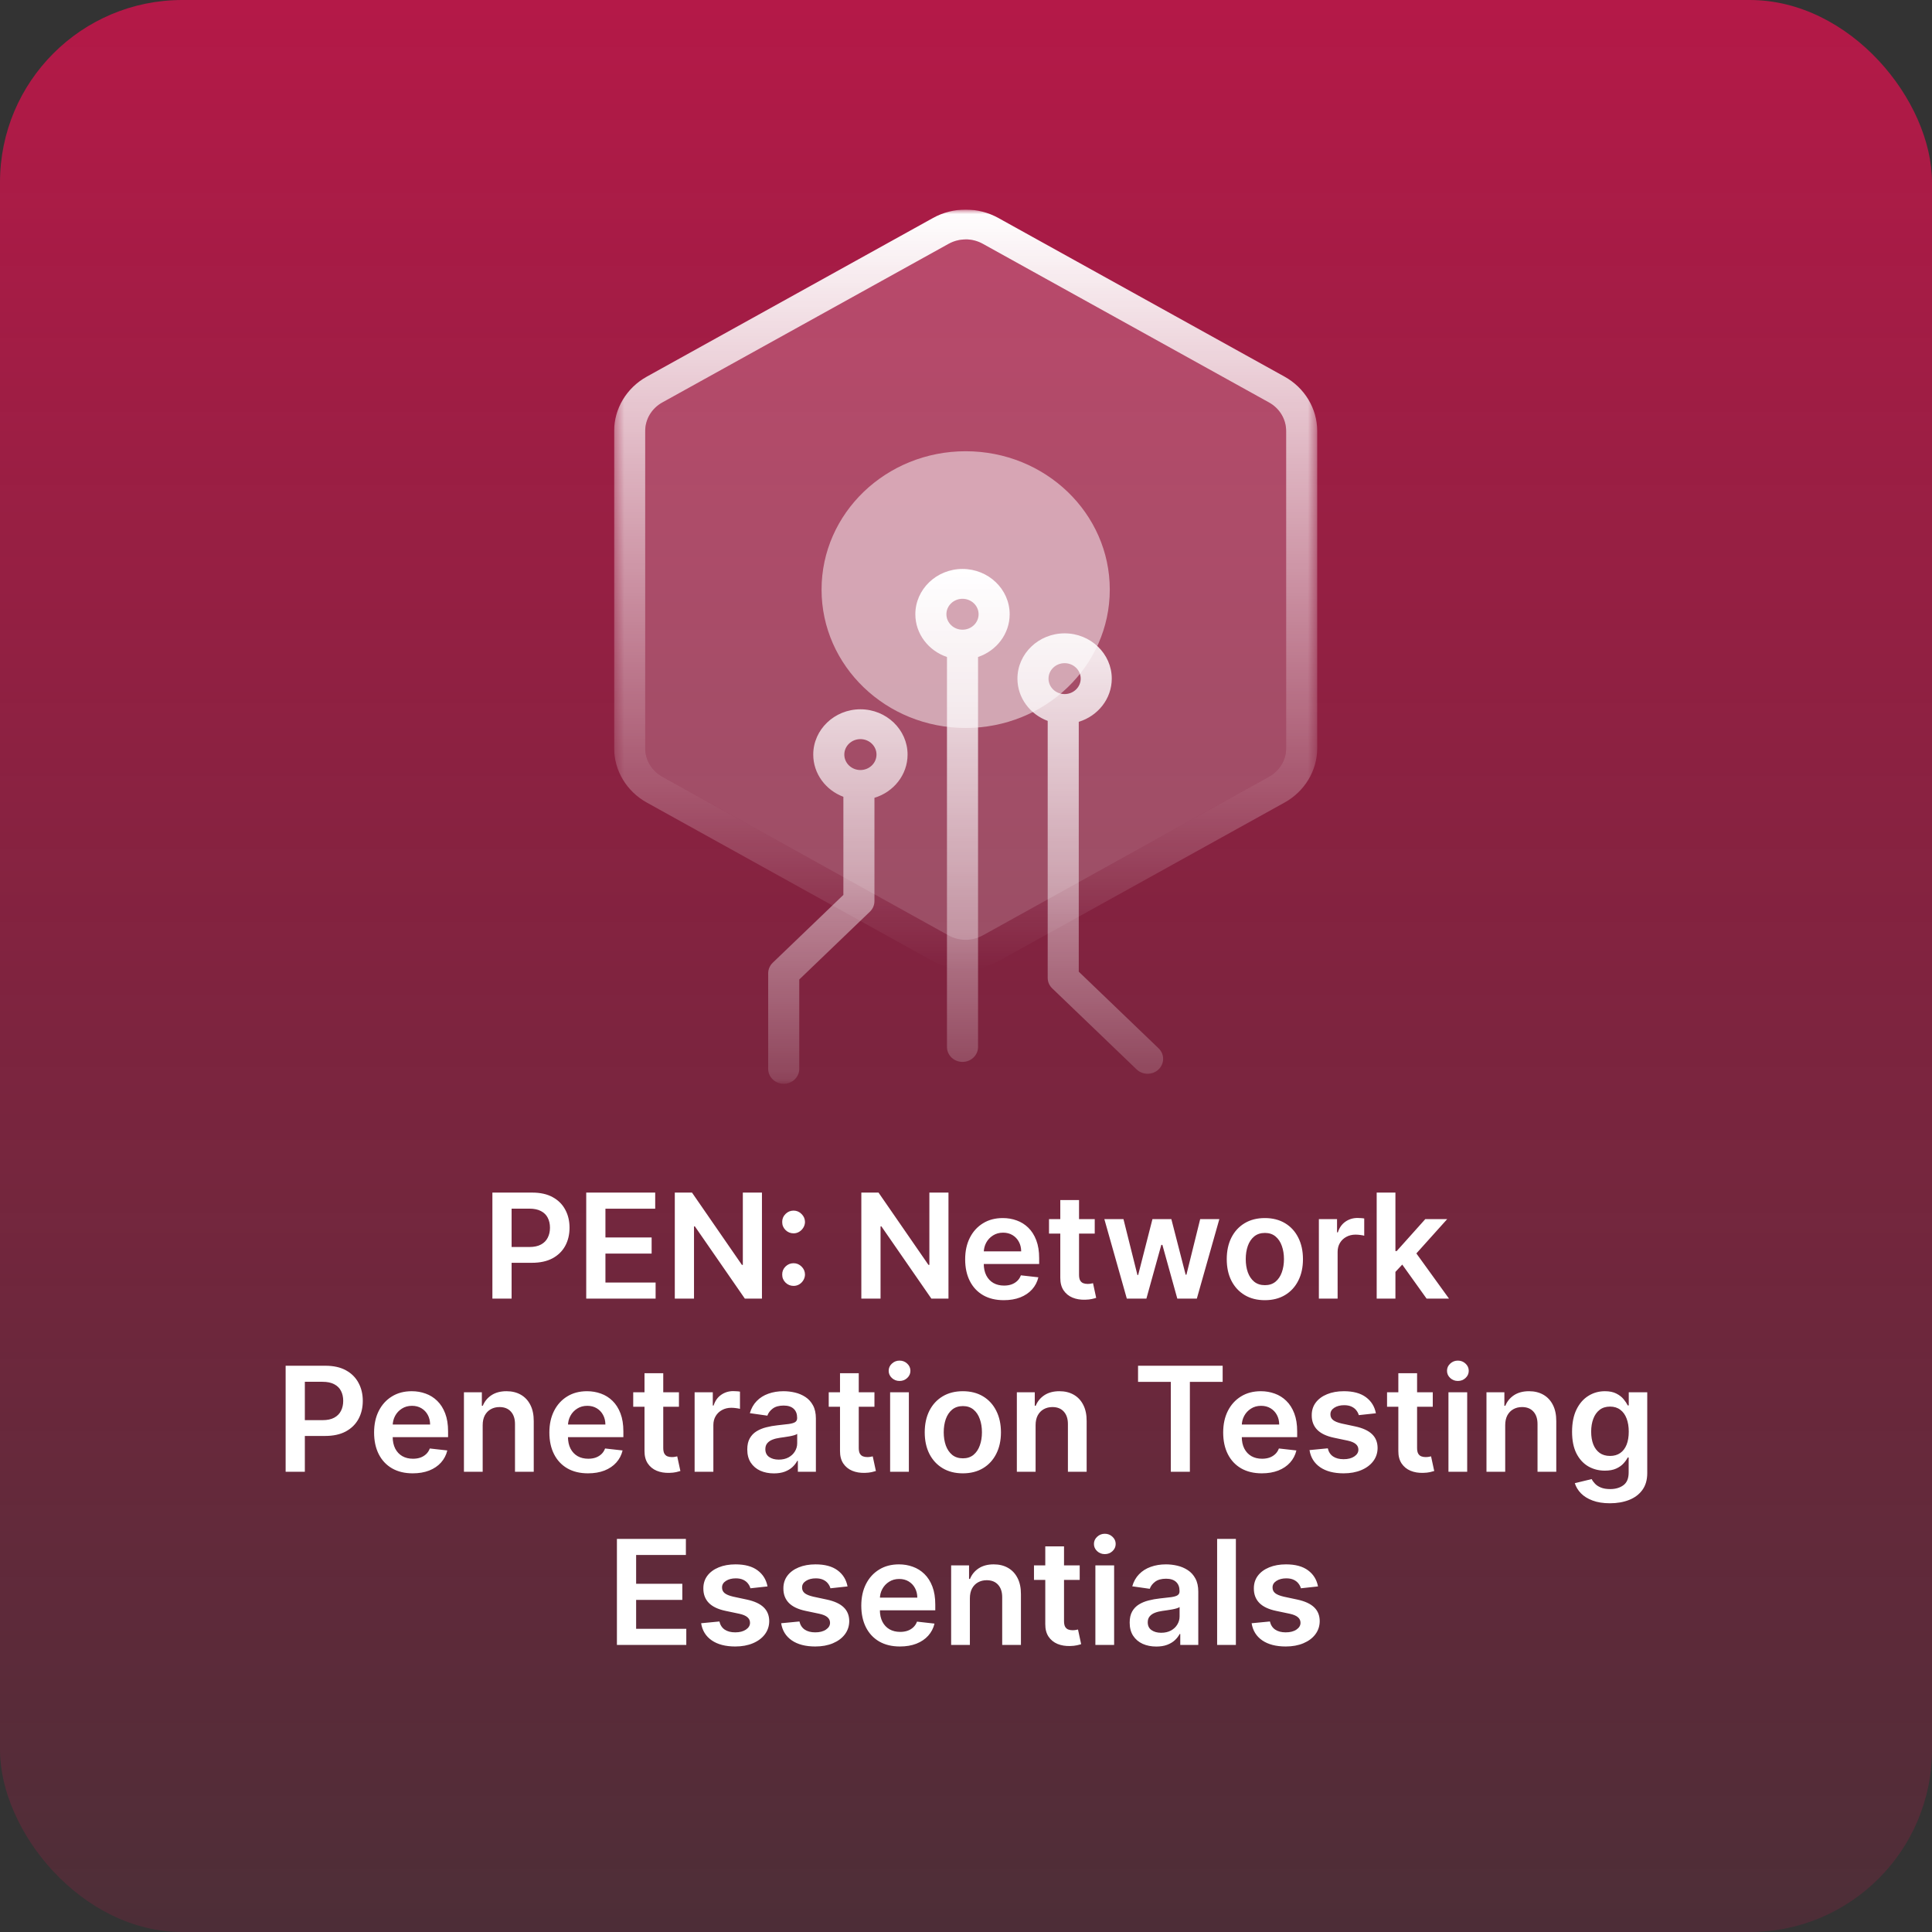
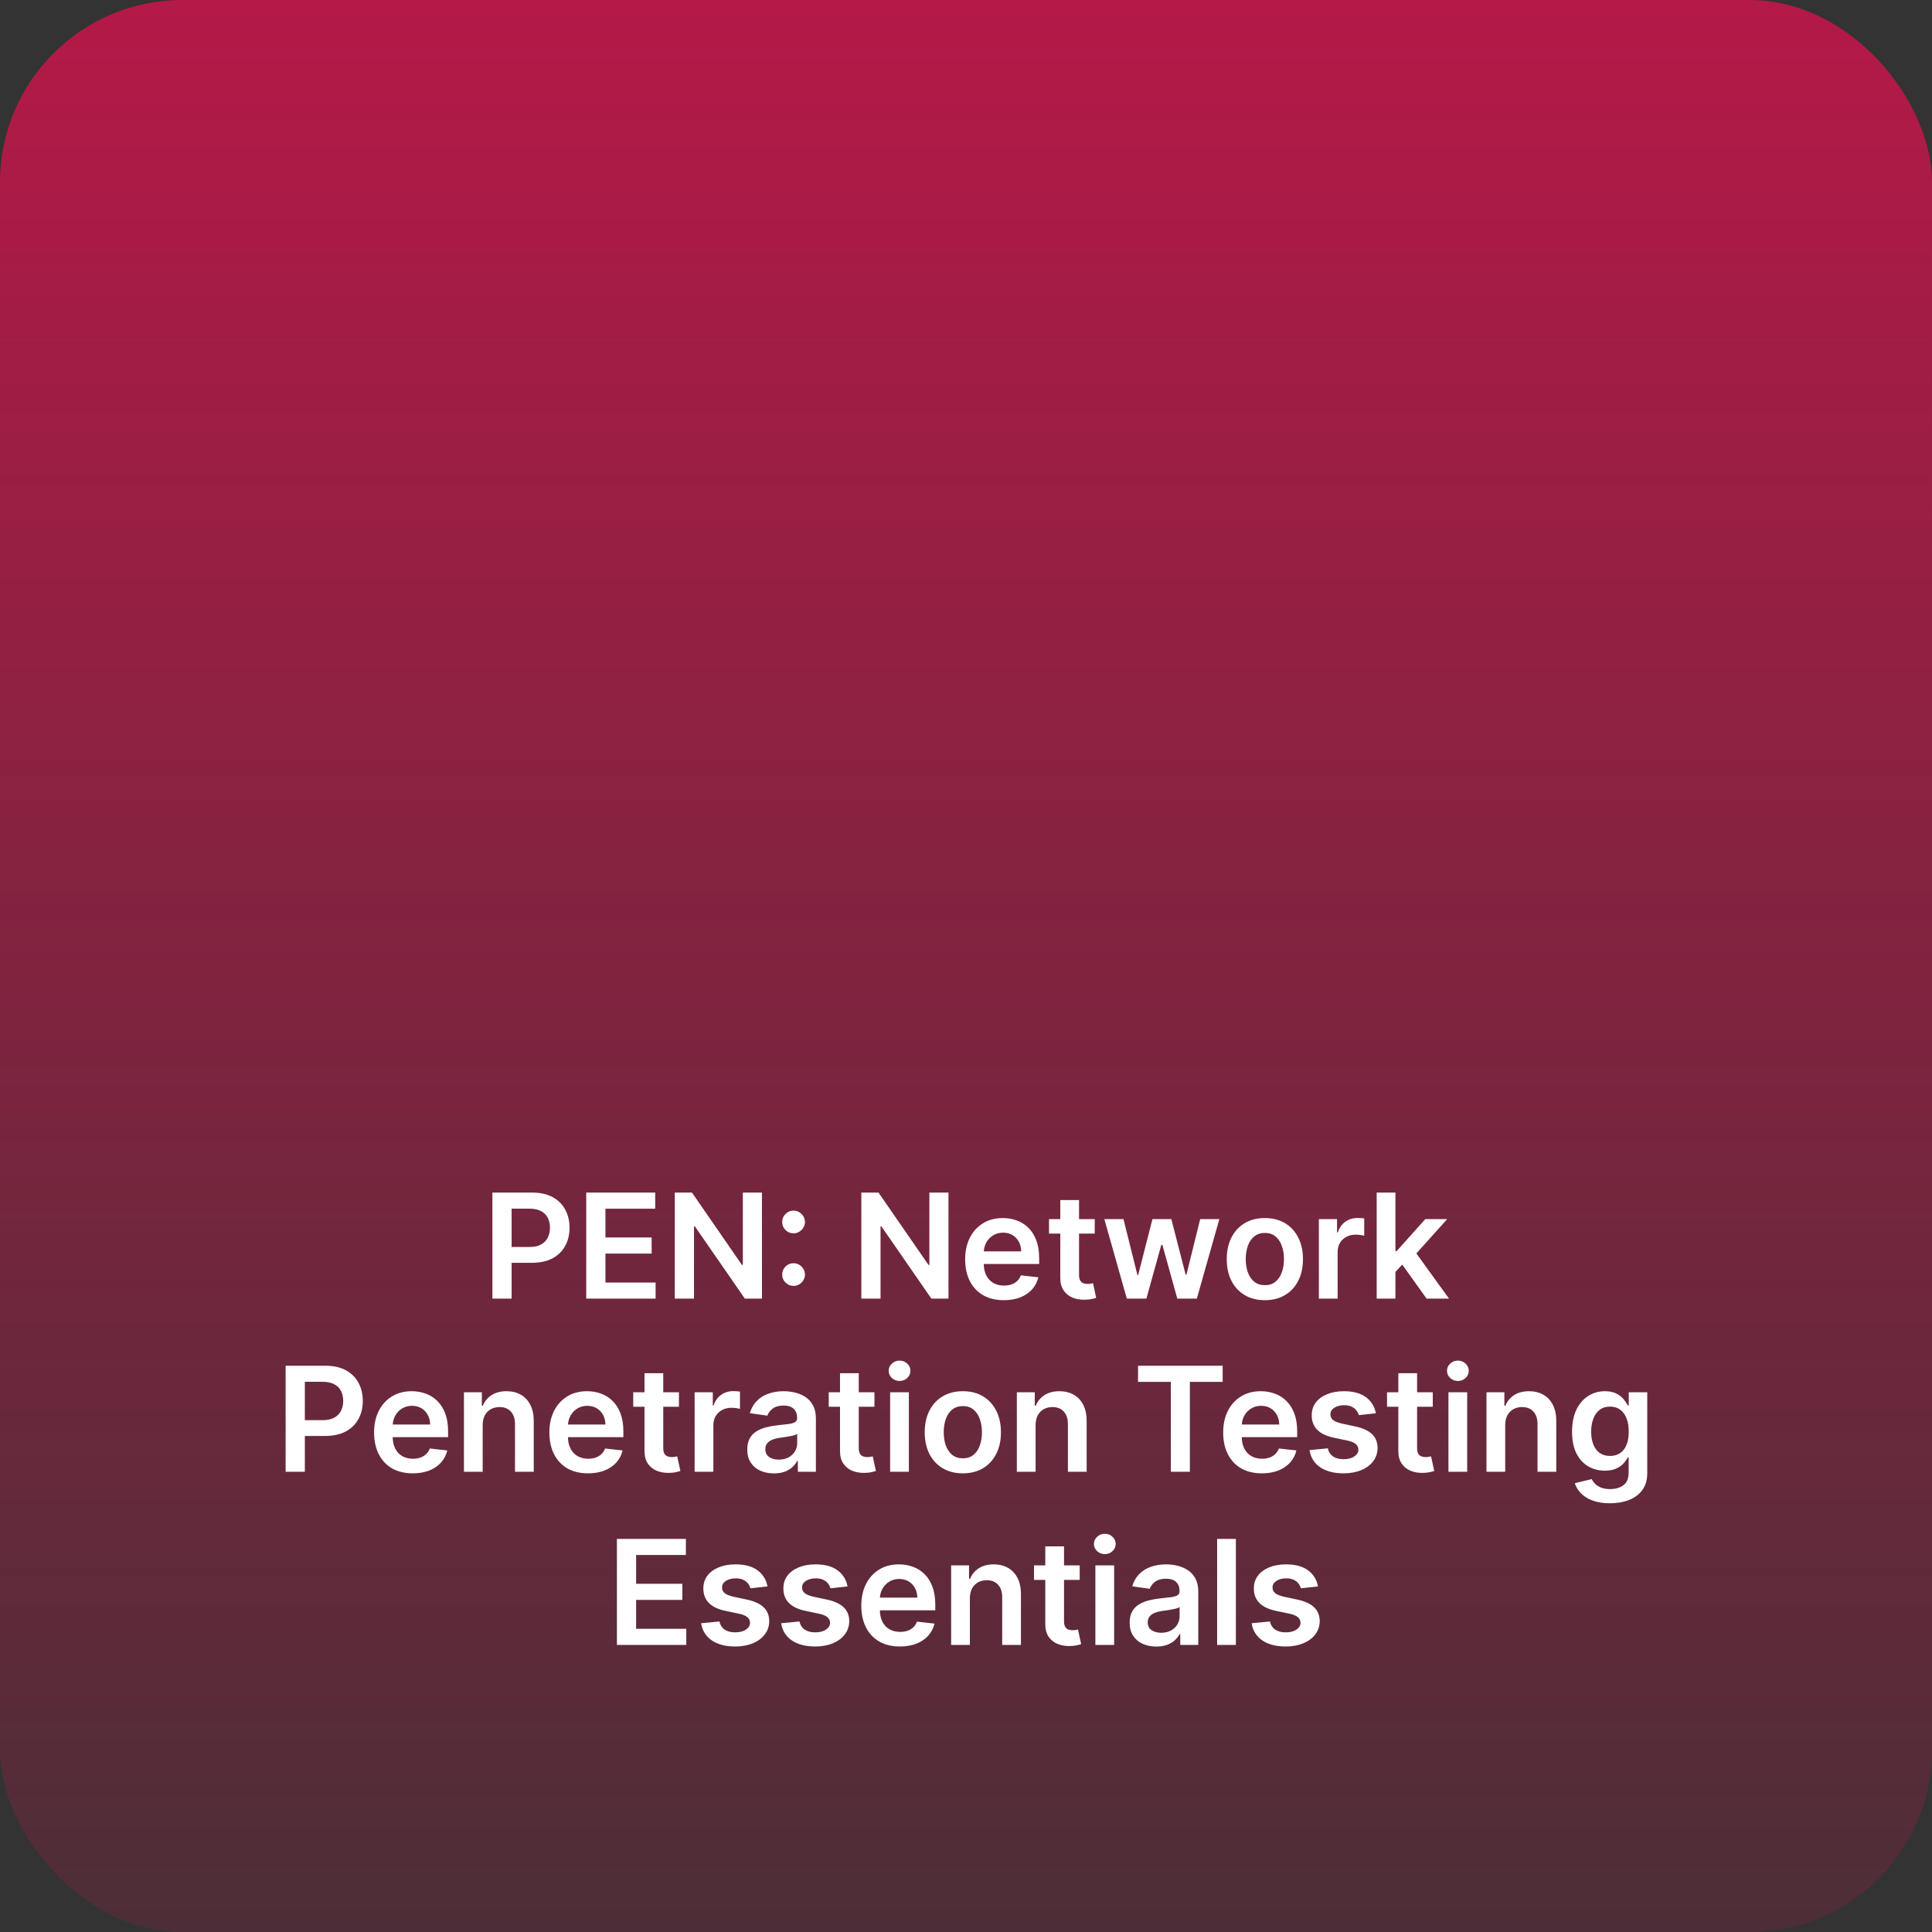
<svg xmlns="http://www.w3.org/2000/svg" width="212" height="212" viewBox="0 0 212 212" fill="none">
  <rect x="0" y="0" width="212" height="212" fill="#333333" stroke="none" />
  <rect width="212" height="212" rx="20" fill="url(#paint0_linear_1310_8539)" />
  <g clip-path="url(#clip0_1310_8539)">
    <g clip-path="url(#clip1_1310_8539)">
      <mask id="mask0_1310_8539" style="mask-type:luminance" maskUnits="userSpaceOnUse" x="67" y="23" width="78" height="96">
        <path d="M144.538 23H67.391V118.926H144.538V23Z" fill="white" />
      </mask>
      <g mask="url(#mask0_1310_8539)">
-         <path opacity="0.2" d="M139.253 85.229C140.412 84.587 141.128 83.396 141.128 82.112V47.283C141.128 45.999 140.412 44.808 139.253 44.166L107.839 26.751C107.26 26.43 106.612 26.267 105.964 26.267C105.316 26.267 104.668 26.43 104.089 26.751L72.675 44.166C71.516 44.808 70.8 45.999 70.8 47.283V82.112C70.8 83.396 71.516 84.587 72.675 85.229L104.089 102.644C105.248 103.285 106.68 103.285 107.839 102.644L139.253 85.229Z" fill="white" />
        <path opacity="0.5" d="M105.964 79.88C114.697 79.88 121.777 73.083 121.777 64.698C121.777 56.312 114.697 49.515 105.964 49.515C97.231 49.515 90.151 56.312 90.151 64.698C90.151 73.083 97.231 79.88 105.964 79.88Z" fill="white" />
        <path d="M105.964 106.395C104.723 106.395 103.489 106.087 102.384 105.479L70.971 88.064C68.761 86.839 67.391 84.561 67.391 82.112V47.283C67.391 44.834 68.761 42.556 70.971 41.331L102.384 23.916C104.594 22.692 107.335 22.692 109.544 23.916L140.958 41.331C143.167 42.556 144.538 44.841 144.538 47.283V82.112C144.538 84.561 143.167 86.839 140.958 88.064L109.544 105.479C108.439 106.087 107.198 106.395 105.964 106.395ZM105.964 26.273C105.316 26.273 104.669 26.437 104.089 26.758L72.675 44.166C71.516 44.808 70.8 45.999 70.8 47.283V82.112C70.8 83.396 71.516 84.587 72.675 85.229L104.089 102.644C105.248 103.285 106.68 103.285 107.839 102.644L139.253 85.229C140.412 84.587 141.128 83.396 141.128 82.112V47.283C141.128 45.999 140.412 44.808 139.253 44.166L107.839 26.751C107.26 26.43 106.612 26.267 105.964 26.267V26.273Z" fill="url(#paint1_linear_1310_8539)" />
-         <path fill-rule="evenodd" clip-rule="evenodd" d="M103.912 72.093C101.895 71.414 100.441 69.565 100.441 67.401C100.441 64.665 102.766 62.432 105.616 62.432C108.466 62.432 110.792 64.658 110.792 67.401C110.792 69.57 109.338 71.415 107.322 72.093V114.887C107.322 115.79 106.558 116.523 105.617 116.523C104.676 116.523 103.912 115.79 103.912 114.887V72.093ZM103.85 67.401C103.85 66.465 104.641 65.706 105.616 65.706C106.591 65.706 107.382 66.465 107.382 67.401C107.382 68.338 106.591 69.097 105.616 69.097C104.641 69.097 103.85 68.338 103.85 67.401ZM111.644 74.466C111.644 76.575 113.026 78.385 114.965 79.104V107.299C114.965 107.737 115.142 108.15 115.463 108.457L124.723 117.348C125.056 117.668 125.491 117.825 125.926 117.826C126.361 117.825 126.796 117.668 127.13 117.348C127.798 116.707 127.798 115.672 127.13 115.031L118.374 106.624V79.205C120.469 78.569 121.995 76.683 121.995 74.466C121.995 71.729 119.67 69.497 116.82 69.497C113.97 69.497 111.644 71.729 111.644 74.466ZM116.82 72.77C115.845 72.77 115.054 73.53 115.054 74.466C115.054 75.402 115.845 76.162 116.82 76.162C117.795 76.162 118.586 75.402 118.586 74.466C118.586 73.53 117.795 72.77 116.82 72.77ZM85.999 118.926C85.058 118.926 84.294 118.193 84.294 117.289V106.801C84.294 106.369 84.472 105.95 84.792 105.642L92.545 98.198V87.433C90.613 86.712 89.238 84.905 89.238 82.8C89.238 80.063 91.563 77.831 94.413 77.831C97.263 77.831 99.589 80.063 99.589 82.8C99.589 85.022 98.056 86.911 95.954 87.544V98.879C95.954 99.311 95.777 99.731 95.457 100.038L87.704 107.482V117.289C87.704 118.193 86.94 118.926 85.999 118.926ZM92.647 82.8C92.647 81.864 93.438 81.105 94.413 81.105C95.388 81.105 96.179 81.864 96.179 82.8C96.179 83.736 95.388 84.496 94.413 84.496C93.438 84.496 92.647 83.736 92.647 82.8Z" fill="url(#paint2_linear_1310_8539)" />
      </g>
    </g>
  </g>
  <path d="M54.031 142.5V130.864H58.394C59.288 130.864 60.038 131.03 60.644 131.364C61.254 131.697 61.714 132.155 62.025 132.739C62.339 133.318 62.496 133.977 62.496 134.716C62.496 135.462 62.339 136.125 62.025 136.705C61.711 137.284 61.246 137.741 60.633 138.074C60.019 138.403 59.264 138.568 58.366 138.568H55.474V136.835H58.082C58.604 136.835 59.032 136.744 59.366 136.562C59.699 136.381 59.945 136.131 60.104 135.812C60.267 135.494 60.349 135.129 60.349 134.716C60.349 134.303 60.267 133.939 60.104 133.625C59.945 133.311 59.697 133.066 59.36 132.892C59.027 132.714 58.597 132.625 58.07 132.625H56.139V142.5H54.031ZM64.327 142.5V130.864H71.896V132.631H66.435V135.79H71.504V137.557H66.435V140.733H71.941V142.5H64.327ZM83.609 130.864V142.5H81.734L76.251 134.574H76.154V142.5H74.046V130.864H75.933L81.41 138.795H81.512V130.864H83.609ZM87.082 141.102C86.737 141.102 86.442 140.981 86.195 140.739C85.949 140.492 85.828 140.197 85.832 139.852C85.828 139.511 85.949 139.22 86.195 138.977C86.442 138.735 86.737 138.614 87.082 138.614C87.415 138.614 87.705 138.735 87.951 138.977C88.201 139.22 88.328 139.511 88.332 139.852C88.328 140.083 88.267 140.294 88.15 140.483C88.036 140.672 87.885 140.824 87.695 140.938C87.51 141.047 87.305 141.102 87.082 141.102ZM87.082 135.335C86.737 135.335 86.442 135.214 86.195 134.972C85.949 134.725 85.828 134.43 85.832 134.085C85.828 133.744 85.949 133.453 86.195 133.21C86.442 132.964 86.737 132.841 87.082 132.841C87.415 132.841 87.705 132.964 87.951 133.21C88.201 133.453 88.328 133.744 88.332 134.085C88.328 134.312 88.267 134.521 88.15 134.71C88.036 134.9 87.885 135.051 87.695 135.165C87.51 135.278 87.305 135.335 87.082 135.335ZM104.077 130.864V142.5H102.202L96.719 134.574H96.623V142.5H94.515V130.864H96.401L101.879 138.795H101.981V130.864H104.077ZM110.147 142.67C109.272 142.67 108.516 142.489 107.88 142.125C107.247 141.758 106.761 141.239 106.42 140.568C106.079 139.894 105.908 139.1 105.908 138.188C105.908 137.29 106.079 136.502 106.42 135.824C106.764 135.142 107.246 134.612 107.863 134.233C108.48 133.85 109.206 133.659 110.039 133.659C110.577 133.659 111.085 133.746 111.562 133.92C112.043 134.091 112.467 134.356 112.835 134.716C113.206 135.076 113.497 135.534 113.71 136.091C113.922 136.644 114.028 137.303 114.028 138.068V138.699H106.874V137.312H112.056C112.052 136.919 111.967 136.568 111.8 136.261C111.634 135.951 111.401 135.706 111.102 135.528C110.806 135.35 110.461 135.261 110.067 135.261C109.647 135.261 109.278 135.364 108.96 135.568C108.641 135.769 108.393 136.034 108.215 136.364C108.041 136.689 107.952 137.047 107.948 137.438V138.648C107.948 139.155 108.041 139.591 108.227 139.955C108.412 140.314 108.672 140.591 109.005 140.784C109.338 140.973 109.728 141.068 110.175 141.068C110.475 141.068 110.746 141.027 110.988 140.943C111.23 140.856 111.441 140.729 111.619 140.562C111.797 140.396 111.931 140.189 112.022 139.943L113.942 140.159C113.821 140.667 113.59 141.11 113.249 141.489C112.912 141.864 112.48 142.155 111.954 142.364C111.427 142.568 110.825 142.67 110.147 142.67ZM120.126 133.773V135.364H115.109V133.773H120.126ZM116.347 131.682H118.404V139.875C118.404 140.152 118.446 140.364 118.529 140.511C118.616 140.655 118.73 140.754 118.87 140.807C119.01 140.86 119.165 140.886 119.336 140.886C119.465 140.886 119.582 140.877 119.688 140.858C119.798 140.839 119.881 140.822 119.938 140.807L120.285 142.415C120.175 142.453 120.018 142.494 119.813 142.54C119.612 142.585 119.366 142.612 119.075 142.619C118.559 142.634 118.095 142.557 117.683 142.386C117.27 142.212 116.942 141.943 116.7 141.58C116.461 141.216 116.344 140.761 116.347 140.216V131.682ZM123.647 142.5L121.181 133.773H123.278L124.812 139.909H124.891L126.46 133.773H128.533L130.102 139.875H130.187L131.698 133.773H133.8L131.329 142.5H129.187L127.55 136.602H127.431L125.795 142.5H123.647ZM138.793 142.67C137.941 142.67 137.202 142.483 136.577 142.108C135.952 141.733 135.468 141.208 135.123 140.534C134.782 139.86 134.612 139.072 134.612 138.17C134.612 137.269 134.782 136.479 135.123 135.801C135.468 135.123 135.952 134.597 136.577 134.222C137.202 133.847 137.941 133.659 138.793 133.659C139.646 133.659 140.384 133.847 141.009 134.222C141.634 134.597 142.117 135.123 142.458 135.801C142.803 136.479 142.975 137.269 142.975 138.17C142.975 139.072 142.803 139.86 142.458 140.534C142.117 141.208 141.634 141.733 141.009 142.108C140.384 142.483 139.646 142.67 138.793 142.67ZM138.805 141.023C139.267 141.023 139.653 140.896 139.964 140.642C140.274 140.384 140.505 140.04 140.657 139.608C140.812 139.176 140.89 138.695 140.89 138.165C140.89 137.631 140.812 137.148 140.657 136.716C140.505 136.28 140.274 135.934 139.964 135.676C139.653 135.419 139.267 135.29 138.805 135.29C138.331 135.29 137.937 135.419 137.623 135.676C137.312 135.934 137.079 136.28 136.924 136.716C136.772 137.148 136.697 137.631 136.697 138.165C136.697 138.695 136.772 139.176 136.924 139.608C137.079 140.04 137.312 140.384 137.623 140.642C137.937 140.896 138.331 141.023 138.805 141.023ZM144.721 142.5V133.773H146.715V135.227H146.806C146.965 134.723 147.238 134.335 147.624 134.062C148.014 133.786 148.46 133.648 148.96 133.648C149.073 133.648 149.2 133.653 149.34 133.665C149.484 133.672 149.603 133.686 149.698 133.705V135.597C149.611 135.566 149.473 135.54 149.283 135.517C149.098 135.491 148.918 135.477 148.744 135.477C148.369 135.477 148.031 135.559 147.732 135.722C147.437 135.881 147.204 136.102 147.033 136.386C146.863 136.67 146.778 136.998 146.778 137.369V142.5H144.721ZM152.94 139.761L152.934 137.278H153.263L156.4 133.773H158.803L154.945 138.068H154.519L152.94 139.761ZM151.065 142.5V130.864H153.121V142.5H151.065ZM156.542 142.5L153.701 138.528L155.087 137.08L159.002 142.5H156.542ZM31.343 161.5V149.864H35.707C36.601 149.864 37.351 150.03 37.957 150.364C38.566 150.697 39.027 151.155 39.337 151.739C39.652 152.318 39.809 152.977 39.809 153.716C39.809 154.462 39.652 155.125 39.337 155.705C39.023 156.284 38.559 156.741 37.945 157.074C37.332 157.403 36.576 157.568 35.678 157.568H32.786V155.835H35.394C35.917 155.835 36.345 155.744 36.678 155.562C37.012 155.381 37.258 155.131 37.417 154.812C37.58 154.494 37.661 154.129 37.661 153.716C37.661 153.303 37.58 152.939 37.417 152.625C37.258 152.311 37.01 152.066 36.673 151.892C36.339 151.714 35.909 151.625 35.383 151.625H33.451V161.5H31.343ZM45.288 161.67C44.413 161.67 43.657 161.489 43.021 161.125C42.388 160.758 41.901 160.239 41.56 159.568C41.219 158.894 41.049 158.1 41.049 157.188C41.049 156.29 41.219 155.502 41.56 154.824C41.905 154.142 42.386 153.612 43.004 153.233C43.621 152.85 44.346 152.659 45.18 152.659C45.718 152.659 46.225 152.746 46.702 152.92C47.184 153.091 47.608 153.356 47.975 153.716C48.346 154.076 48.638 154.534 48.85 155.091C49.062 155.644 49.168 156.303 49.168 157.068V157.699H42.015V156.312H47.197C47.193 155.919 47.108 155.568 46.941 155.261C46.774 154.951 46.541 154.706 46.242 154.528C45.947 154.35 45.602 154.261 45.208 154.261C44.788 154.261 44.418 154.364 44.1 154.568C43.782 154.769 43.534 155.034 43.356 155.364C43.182 155.689 43.093 156.047 43.089 156.438V157.648C43.089 158.155 43.182 158.591 43.367 158.955C43.553 159.314 43.812 159.591 44.146 159.784C44.479 159.973 44.869 160.068 45.316 160.068C45.615 160.068 45.886 160.027 46.129 159.943C46.371 159.856 46.581 159.729 46.759 159.562C46.937 159.396 47.072 159.189 47.163 158.943L49.083 159.159C48.962 159.667 48.731 160.11 48.39 160.489C48.053 160.864 47.621 161.155 47.094 161.364C46.568 161.568 45.966 161.67 45.288 161.67ZM52.965 156.386V161.5H50.908V152.773H52.874V154.256H52.977C53.177 153.767 53.497 153.379 53.937 153.091C54.38 152.803 54.927 152.659 55.579 152.659C56.181 152.659 56.706 152.788 57.153 153.045C57.603 153.303 57.952 153.676 58.198 154.165C58.448 154.653 58.571 155.246 58.568 155.943V161.5H56.511V156.261C56.511 155.678 56.359 155.222 56.056 154.892C55.757 154.562 55.342 154.398 54.812 154.398C54.452 154.398 54.132 154.477 53.852 154.636C53.575 154.792 53.357 155.017 53.198 155.312C53.043 155.608 52.965 155.966 52.965 156.386ZM64.522 161.67C63.647 161.67 62.891 161.489 62.255 161.125C61.622 160.758 61.136 160.239 60.795 159.568C60.454 158.894 60.283 158.1 60.283 157.188C60.283 156.29 60.454 155.502 60.795 154.824C61.139 154.142 61.62 153.612 62.238 153.233C62.855 152.85 63.581 152.659 64.414 152.659C64.952 152.659 65.46 152.746 65.937 152.92C66.418 153.091 66.842 153.356 67.21 153.716C67.581 154.076 67.872 154.534 68.085 155.091C68.297 155.644 68.403 156.303 68.403 157.068V157.699H61.249V156.312H66.431C66.427 155.919 66.342 155.568 66.175 155.261C66.009 154.951 65.776 154.706 65.477 154.528C65.181 154.35 64.836 154.261 64.442 154.261C64.022 154.261 63.653 154.364 63.334 154.568C63.016 154.769 62.768 155.034 62.59 155.364C62.416 155.689 62.327 156.047 62.323 156.438V157.648C62.323 158.155 62.416 158.591 62.602 158.955C62.787 159.314 63.047 159.591 63.38 159.784C63.713 159.973 64.103 160.068 64.55 160.068C64.85 160.068 65.121 160.027 65.363 159.943C65.605 159.856 65.816 159.729 65.994 159.562C66.172 159.396 66.306 159.189 66.397 158.943L68.317 159.159C68.196 159.667 67.965 160.11 67.624 160.489C67.287 160.864 66.855 161.155 66.329 161.364C65.802 161.568 65.2 161.67 64.522 161.67ZM74.501 152.773V154.364H69.484V152.773H74.501ZM70.722 150.682H72.779V158.875C72.779 159.152 72.821 159.364 72.904 159.511C72.991 159.655 73.105 159.754 73.245 159.807C73.385 159.86 73.54 159.886 73.711 159.886C73.84 159.886 73.957 159.877 74.063 159.858C74.173 159.839 74.256 159.822 74.313 159.807L74.66 161.415C74.55 161.453 74.393 161.494 74.188 161.54C73.987 161.585 73.741 161.612 73.45 161.619C72.934 161.634 72.47 161.557 72.058 161.386C71.645 161.212 71.317 160.943 71.075 160.58C70.836 160.216 70.719 159.761 70.722 159.216V150.682ZM76.221 161.5V152.773H78.215V154.227H78.306C78.465 153.723 78.738 153.335 79.124 153.062C79.514 152.786 79.96 152.648 80.46 152.648C80.573 152.648 80.7 152.653 80.84 152.665C80.984 152.672 81.103 152.686 81.198 152.705V154.597C81.111 154.566 80.973 154.54 80.783 154.517C80.598 154.491 80.418 154.477 80.244 154.477C79.869 154.477 79.531 154.559 79.232 154.722C78.937 154.881 78.704 155.102 78.533 155.386C78.363 155.67 78.278 155.998 78.278 156.369V161.5H76.221ZM84.92 161.676C84.367 161.676 83.869 161.578 83.425 161.381C82.986 161.18 82.638 160.884 82.38 160.494C82.126 160.104 81.999 159.623 81.999 159.051C81.999 158.559 82.09 158.152 82.272 157.83C82.454 157.508 82.702 157.25 83.016 157.057C83.331 156.864 83.685 156.718 84.079 156.619C84.477 156.517 84.888 156.443 85.312 156.398C85.823 156.345 86.238 156.297 86.556 156.256C86.874 156.21 87.105 156.142 87.249 156.051C87.397 155.956 87.471 155.811 87.471 155.614V155.58C87.471 155.152 87.344 154.82 87.09 154.585C86.836 154.35 86.471 154.233 85.994 154.233C85.49 154.233 85.09 154.343 84.795 154.562C84.503 154.782 84.306 155.042 84.204 155.341L82.283 155.068C82.435 154.538 82.685 154.095 83.033 153.739C83.382 153.379 83.808 153.11 84.312 152.932C84.816 152.75 85.372 152.659 85.982 152.659C86.403 152.659 86.821 152.708 87.238 152.807C87.655 152.905 88.035 153.068 88.38 153.295C88.725 153.519 89.001 153.824 89.21 154.21C89.422 154.597 89.528 155.08 89.528 155.659V161.5H87.55V160.301H87.482C87.357 160.544 87.181 160.771 86.954 160.983C86.73 161.191 86.448 161.36 86.107 161.489C85.77 161.614 85.374 161.676 84.92 161.676ZM85.454 160.165C85.867 160.165 86.225 160.083 86.528 159.92C86.831 159.754 87.064 159.534 87.227 159.261C87.393 158.989 87.477 158.691 87.477 158.369V157.341C87.412 157.394 87.302 157.443 87.147 157.489C86.996 157.534 86.825 157.574 86.636 157.608C86.446 157.642 86.259 157.672 86.073 157.699C85.888 157.725 85.727 157.748 85.59 157.767C85.283 157.809 85.009 157.877 84.766 157.972C84.524 158.066 84.333 158.199 84.192 158.369C84.052 158.536 83.982 158.752 83.982 159.017C83.982 159.396 84.121 159.682 84.397 159.875C84.674 160.068 85.026 160.165 85.454 160.165ZM95.954 152.773V154.364H90.937V152.773H95.954ZM92.175 150.682H94.232V158.875C94.232 159.152 94.274 159.364 94.357 159.511C94.444 159.655 94.558 159.754 94.698 159.807C94.838 159.86 94.994 159.886 95.164 159.886C95.293 159.886 95.41 159.877 95.516 159.858C95.626 159.839 95.71 159.822 95.766 159.807L96.113 161.415C96.003 161.453 95.846 161.494 95.641 161.54C95.441 161.585 95.194 161.612 94.903 161.619C94.388 161.634 93.924 161.557 93.511 161.386C93.098 161.212 92.77 160.943 92.528 160.58C92.289 160.216 92.172 159.761 92.175 159.216V150.682ZM97.674 161.5V152.773H99.731V161.5H97.674ZM98.708 151.534C98.382 151.534 98.102 151.426 97.867 151.21C97.632 150.991 97.515 150.727 97.515 150.42C97.515 150.11 97.632 149.847 97.867 149.631C98.102 149.411 98.382 149.301 98.708 149.301C99.038 149.301 99.318 149.411 99.549 149.631C99.784 149.847 99.901 150.11 99.901 150.42C99.901 150.727 99.784 150.991 99.549 151.21C99.318 151.426 99.038 151.534 98.708 151.534ZM105.653 161.67C104.8 161.67 104.062 161.483 103.437 161.108C102.812 160.733 102.327 160.208 101.982 159.534C101.641 158.86 101.471 158.072 101.471 157.17C101.471 156.269 101.641 155.479 101.982 154.801C102.327 154.123 102.812 153.597 103.437 153.222C104.062 152.847 104.8 152.659 105.653 152.659C106.505 152.659 107.244 152.847 107.869 153.222C108.494 153.597 108.977 154.123 109.317 154.801C109.662 155.479 109.835 156.269 109.835 157.17C109.835 158.072 109.662 158.86 109.317 159.534C108.977 160.208 108.494 160.733 107.869 161.108C107.244 161.483 106.505 161.67 105.653 161.67ZM105.664 160.023C106.126 160.023 106.513 159.896 106.823 159.642C107.134 159.384 107.365 159.04 107.516 158.608C107.672 158.176 107.749 157.695 107.749 157.165C107.749 156.631 107.672 156.148 107.516 155.716C107.365 155.28 107.134 154.934 106.823 154.676C106.513 154.419 106.126 154.29 105.664 154.29C105.191 154.29 104.797 154.419 104.482 154.676C104.172 154.934 103.939 155.28 103.783 155.716C103.632 156.148 103.556 156.631 103.556 157.165C103.556 157.695 103.632 158.176 103.783 158.608C103.939 159.04 104.172 159.384 104.482 159.642C104.797 159.896 105.191 160.023 105.664 160.023ZM113.637 156.386V161.5H111.58V152.773H113.546V154.256H113.648C113.849 153.767 114.169 153.379 114.609 153.091C115.052 152.803 115.599 152.659 116.251 152.659C116.853 152.659 117.378 152.788 117.825 153.045C118.275 153.303 118.624 153.676 118.87 154.165C119.12 154.653 119.243 155.246 119.239 155.943V161.5H117.183V156.261C117.183 155.678 117.031 155.222 116.728 154.892C116.429 154.562 116.014 154.398 115.484 154.398C115.124 154.398 114.804 154.477 114.523 154.636C114.247 154.792 114.029 155.017 113.87 155.312C113.715 155.608 113.637 155.966 113.637 156.386ZM124.879 151.631V149.864H134.163V151.631H130.566V161.5H128.475V151.631H124.879ZM138.46 161.67C137.585 161.67 136.829 161.489 136.192 161.125C135.56 160.758 135.073 160.239 134.732 159.568C134.391 158.894 134.221 158.1 134.221 157.188C134.221 156.29 134.391 155.502 134.732 154.824C135.077 154.142 135.558 153.612 136.175 153.233C136.793 152.85 137.518 152.659 138.352 152.659C138.889 152.659 139.397 152.746 139.874 152.92C140.355 153.091 140.78 153.356 141.147 153.716C141.518 154.076 141.81 154.534 142.022 155.091C142.234 155.644 142.34 156.303 142.34 157.068V157.699H135.187V156.312H140.369C140.365 155.919 140.28 155.568 140.113 155.261C139.946 154.951 139.713 154.706 139.414 154.528C139.119 154.35 138.774 154.261 138.38 154.261C137.96 154.261 137.59 154.364 137.272 154.568C136.954 154.769 136.706 155.034 136.528 155.364C136.353 155.689 136.264 156.047 136.261 156.438V157.648C136.261 158.155 136.353 158.591 136.539 158.955C136.725 159.314 136.984 159.591 137.317 159.784C137.651 159.973 138.041 160.068 138.488 160.068C138.787 160.068 139.058 160.027 139.3 159.943C139.543 159.856 139.753 159.729 139.931 159.562C140.109 159.396 140.244 159.189 140.335 158.943L142.255 159.159C142.134 159.667 141.903 160.11 141.562 160.489C141.225 160.864 140.793 161.155 140.266 161.364C139.74 161.568 139.138 161.67 138.46 161.67ZM150.978 155.08L149.103 155.284C149.05 155.095 148.957 154.917 148.825 154.75C148.696 154.583 148.522 154.449 148.302 154.347C148.082 154.244 147.813 154.193 147.495 154.193C147.067 154.193 146.707 154.286 146.415 154.472C146.128 154.657 145.986 154.898 145.989 155.193C145.986 155.447 146.078 155.653 146.268 155.812C146.461 155.972 146.779 156.102 147.222 156.205L148.711 156.523C149.537 156.701 150.15 156.983 150.552 157.369C150.957 157.756 151.162 158.261 151.165 158.886C151.162 159.436 151.001 159.92 150.683 160.341C150.368 160.758 149.931 161.083 149.37 161.318C148.809 161.553 148.165 161.67 147.438 161.67C146.37 161.67 145.51 161.447 144.859 161C144.207 160.549 143.819 159.922 143.694 159.119L145.7 158.926C145.79 159.32 145.984 159.617 146.279 159.818C146.575 160.019 146.959 160.119 147.433 160.119C147.921 160.119 148.313 160.019 148.609 159.818C148.908 159.617 149.058 159.369 149.058 159.074C149.058 158.824 148.961 158.617 148.768 158.455C148.578 158.292 148.283 158.167 147.881 158.08L146.393 157.767C145.556 157.593 144.936 157.299 144.535 156.886C144.133 156.47 143.934 155.943 143.938 155.307C143.934 154.769 144.08 154.303 144.376 153.909C144.675 153.511 145.09 153.205 145.62 152.989C146.154 152.769 146.77 152.659 147.467 152.659C148.489 152.659 149.294 152.877 149.881 153.312C150.472 153.748 150.838 154.337 150.978 155.08ZM157.219 152.773V154.364H152.202V152.773H157.219ZM153.441 150.682H155.498V158.875C155.498 159.152 155.54 159.364 155.623 159.511C155.71 159.655 155.824 159.754 155.964 159.807C156.104 159.86 156.259 159.886 156.43 159.886C156.558 159.886 156.676 159.877 156.782 159.858C156.892 159.839 156.975 159.822 157.032 159.807L157.379 161.415C157.269 161.453 157.112 161.494 156.907 161.54C156.706 161.585 156.46 161.612 156.168 161.619C155.653 161.634 155.189 161.557 154.776 161.386C154.363 161.212 154.036 160.943 153.793 160.58C153.555 160.216 153.437 159.761 153.441 159.216V150.682ZM158.94 161.5V152.773H160.996V161.5H158.94ZM159.974 151.534C159.648 151.534 159.368 151.426 159.133 151.21C158.898 150.991 158.781 150.727 158.781 150.42C158.781 150.11 158.898 149.847 159.133 149.631C159.368 149.411 159.648 149.301 159.974 149.301C160.303 149.301 160.584 149.411 160.815 149.631C161.049 149.847 161.167 150.11 161.167 150.42C161.167 150.727 161.049 150.991 160.815 151.21C160.584 151.426 160.303 151.534 159.974 151.534ZM165.168 156.386V161.5H163.112V152.773H165.077V154.256H165.18C165.38 153.767 165.701 153.379 166.14 153.091C166.583 152.803 167.13 152.659 167.782 152.659C168.384 152.659 168.909 152.788 169.356 153.045C169.807 153.303 170.155 153.676 170.401 154.165C170.651 154.653 170.774 155.246 170.771 155.943V161.5H168.714V156.261C168.714 155.678 168.562 155.222 168.259 154.892C167.96 154.562 167.545 154.398 167.015 154.398C166.655 154.398 166.335 154.477 166.055 154.636C165.778 154.792 165.56 155.017 165.401 155.312C165.246 155.608 165.168 155.966 165.168 156.386ZM176.657 164.955C175.918 164.955 175.284 164.854 174.754 164.653C174.223 164.456 173.797 164.191 173.475 163.858C173.153 163.525 172.93 163.155 172.805 162.75L174.657 162.301C174.74 162.472 174.862 162.64 175.021 162.807C175.18 162.977 175.394 163.117 175.663 163.227C175.935 163.341 176.278 163.398 176.691 163.398C177.274 163.398 177.757 163.256 178.14 162.972C178.522 162.691 178.714 162.229 178.714 161.585V159.932H178.612C178.505 160.144 178.35 160.362 178.146 160.585C177.945 160.809 177.678 160.996 177.344 161.148C177.015 161.299 176.6 161.375 176.1 161.375C175.43 161.375 174.822 161.218 174.276 160.903C173.735 160.585 173.303 160.112 172.981 159.483C172.663 158.85 172.504 158.059 172.504 157.108C172.504 156.15 172.663 155.341 172.981 154.682C173.303 154.019 173.737 153.517 174.282 153.176C174.827 152.831 175.435 152.659 176.106 152.659C176.617 152.659 177.038 152.746 177.367 152.92C177.701 153.091 177.966 153.297 178.163 153.54C178.36 153.778 178.509 154.004 178.612 154.216H178.725V152.773H180.754V161.642C180.754 162.388 180.576 163.006 180.219 163.494C179.863 163.983 179.377 164.348 178.759 164.591C178.142 164.833 177.441 164.955 176.657 164.955ZM176.674 159.761C177.11 159.761 177.481 159.655 177.788 159.443C178.094 159.231 178.327 158.926 178.487 158.528C178.646 158.131 178.725 157.653 178.725 157.097C178.725 156.547 178.646 156.066 178.487 155.653C178.331 155.241 178.1 154.92 177.793 154.693C177.49 154.462 177.117 154.347 176.674 154.347C176.216 154.347 175.833 154.466 175.526 154.705C175.219 154.943 174.988 155.271 174.833 155.688C174.678 156.1 174.6 156.57 174.6 157.097C174.6 157.631 174.678 158.098 174.833 158.5C174.992 158.898 175.225 159.208 175.532 159.432C175.843 159.652 176.223 159.761 176.674 159.761ZM67.695 180.5V168.864H75.263V170.631H69.803V173.79H74.871V175.557H69.803V178.733H75.308V180.5H67.695ZM84.22 174.08L82.345 174.284C82.292 174.095 82.199 173.917 82.067 173.75C81.938 173.583 81.764 173.449 81.544 173.347C81.324 173.244 81.055 173.193 80.737 173.193C80.309 173.193 79.949 173.286 79.658 173.472C79.37 173.657 79.228 173.898 79.231 174.193C79.228 174.447 79.32 174.653 79.51 174.812C79.703 174.972 80.021 175.102 80.465 175.205L81.953 175.523C82.779 175.701 83.392 175.983 83.794 176.369C84.199 176.756 84.404 177.261 84.408 177.886C84.404 178.436 84.243 178.92 83.925 179.341C83.61 179.758 83.173 180.083 82.612 180.318C82.052 180.553 81.408 180.67 80.68 180.67C79.612 180.67 78.752 180.447 78.101 180C77.449 179.549 77.061 178.922 76.936 178.119L78.942 177.926C79.033 178.32 79.226 178.617 79.521 178.818C79.817 179.019 80.201 179.119 80.675 179.119C81.163 179.119 81.555 179.019 81.851 178.818C82.15 178.617 82.3 178.369 82.3 178.074C82.3 177.824 82.203 177.617 82.01 177.455C81.82 177.292 81.525 177.167 81.124 177.08L79.635 176.767C78.798 176.593 78.178 176.299 77.777 175.886C77.376 175.47 77.177 174.943 77.18 174.307C77.177 173.769 77.322 173.303 77.618 172.909C77.917 172.511 78.332 172.205 78.862 171.989C79.396 171.769 80.012 171.659 80.709 171.659C81.731 171.659 82.537 171.877 83.124 172.312C83.715 172.748 84.08 173.337 84.22 174.08ZM93.001 174.08L91.126 174.284C91.073 174.095 90.981 173.917 90.848 173.75C90.719 173.583 90.545 173.449 90.325 173.347C90.106 173.244 89.837 173.193 89.519 173.193C89.09 173.193 88.731 173.286 88.439 173.472C88.151 173.657 88.009 173.898 88.013 174.193C88.009 174.447 88.102 174.653 88.291 174.812C88.484 174.972 88.803 175.102 89.246 175.205L90.734 175.523C91.56 175.701 92.174 175.983 92.575 176.369C92.981 176.756 93.185 177.261 93.189 177.886C93.185 178.436 93.024 178.92 92.706 179.341C92.392 179.758 91.954 180.083 91.394 180.318C90.833 180.553 90.189 180.67 89.462 180.67C88.394 180.67 87.534 180.447 86.882 180C86.231 179.549 85.842 178.922 85.717 178.119L87.723 177.926C87.814 178.32 88.007 178.617 88.303 178.818C88.598 179.019 88.983 179.119 89.456 179.119C89.945 179.119 90.337 179.019 90.632 178.818C90.931 178.617 91.081 178.369 91.081 178.074C91.081 177.824 90.984 177.617 90.791 177.455C90.602 177.292 90.306 177.167 89.905 177.08L88.416 176.767C87.579 176.593 86.96 176.299 86.558 175.886C86.157 175.47 85.958 174.943 85.962 174.307C85.958 173.769 86.104 173.303 86.399 172.909C86.698 172.511 87.113 172.205 87.644 171.989C88.178 171.769 88.793 171.659 89.49 171.659C90.513 171.659 91.318 171.877 91.905 172.312C92.496 172.748 92.861 173.337 93.001 174.08ZM98.749 180.67C97.874 180.67 97.118 180.489 96.481 180.125C95.849 179.758 95.362 179.239 95.021 178.568C94.68 177.894 94.51 177.1 94.51 176.188C94.51 175.29 94.68 174.502 95.021 173.824C95.366 173.142 95.847 172.612 96.465 172.233C97.082 171.85 97.807 171.659 98.641 171.659C99.178 171.659 99.686 171.746 100.163 171.92C100.644 172.091 101.069 172.356 101.436 172.716C101.807 173.076 102.099 173.534 102.311 174.091C102.523 174.644 102.629 175.303 102.629 176.068V176.699H95.476V175.312H100.658C100.654 174.919 100.569 174.568 100.402 174.261C100.235 173.951 100.002 173.706 99.703 173.528C99.408 173.35 99.063 173.261 98.669 173.261C98.249 173.261 97.879 173.364 97.561 173.568C97.243 173.769 96.995 174.034 96.817 174.364C96.642 174.689 96.553 175.047 96.55 175.438V176.648C96.55 177.155 96.642 177.591 96.828 177.955C97.014 178.314 97.273 178.591 97.606 178.784C97.94 178.973 98.33 179.068 98.777 179.068C99.076 179.068 99.347 179.027 99.59 178.943C99.832 178.856 100.042 178.729 100.22 178.562C100.398 178.396 100.533 178.189 100.624 177.943L102.544 178.159C102.423 178.667 102.192 179.11 101.851 179.489C101.514 179.864 101.082 180.155 100.555 180.364C100.029 180.568 99.427 180.67 98.749 180.67ZM106.426 175.386V180.5H104.369V171.773H106.335V173.256H106.438C106.638 172.767 106.958 172.379 107.398 172.091C107.841 171.803 108.388 171.659 109.04 171.659C109.642 171.659 110.167 171.788 110.614 172.045C111.064 172.303 111.413 172.676 111.659 173.165C111.909 173.653 112.032 174.246 112.028 174.943V180.5H109.972V175.261C109.972 174.678 109.82 174.222 109.517 173.892C109.218 173.562 108.803 173.398 108.273 173.398C107.913 173.398 107.593 173.477 107.312 173.636C107.036 173.792 106.818 174.017 106.659 174.312C106.504 174.608 106.426 174.966 106.426 175.386ZM118.477 171.773V173.364H113.46V171.773H118.477ZM114.699 169.682H116.756V177.875C116.756 178.152 116.797 178.364 116.881 178.511C116.968 178.655 117.081 178.754 117.222 178.807C117.362 178.86 117.517 178.886 117.688 178.886C117.816 178.886 117.934 178.877 118.04 178.858C118.15 178.839 118.233 178.822 118.29 178.807L118.636 180.415C118.527 180.453 118.369 180.494 118.165 180.54C117.964 180.585 117.718 180.612 117.426 180.619C116.911 180.634 116.447 180.557 116.034 180.386C115.621 180.212 115.294 179.943 115.051 179.58C114.813 179.216 114.695 178.761 114.699 178.216V169.682ZM120.197 180.5V171.773H122.254V180.5H120.197ZM121.232 170.534C120.906 170.534 120.625 170.426 120.391 170.21C120.156 169.991 120.038 169.727 120.038 169.42C120.038 169.11 120.156 168.847 120.391 168.631C120.625 168.411 120.906 168.301 121.232 168.301C121.561 168.301 121.841 168.411 122.072 168.631C122.307 168.847 122.425 169.11 122.425 169.42C122.425 169.727 122.307 169.991 122.072 170.21C121.841 170.426 121.561 170.534 121.232 170.534ZM126.881 180.676C126.328 180.676 125.83 180.578 125.386 180.381C124.947 180.18 124.598 179.884 124.341 179.494C124.087 179.104 123.96 178.623 123.96 178.051C123.96 177.559 124.051 177.152 124.233 176.83C124.415 176.508 124.663 176.25 124.977 176.057C125.292 175.864 125.646 175.718 126.04 175.619C126.438 175.517 126.848 175.443 127.273 175.398C127.784 175.345 128.199 175.297 128.517 175.256C128.835 175.21 129.066 175.142 129.21 175.051C129.358 174.956 129.432 174.811 129.432 174.614V174.58C129.432 174.152 129.305 173.82 129.051 173.585C128.797 173.35 128.432 173.233 127.955 173.233C127.451 173.233 127.051 173.343 126.756 173.562C126.464 173.782 126.267 174.042 126.165 174.341L124.244 174.068C124.396 173.538 124.646 173.095 124.994 172.739C125.343 172.379 125.769 172.11 126.273 171.932C126.777 171.75 127.333 171.659 127.943 171.659C128.364 171.659 128.782 171.708 129.199 171.807C129.616 171.905 129.996 172.068 130.341 172.295C130.686 172.519 130.962 172.824 131.17 173.21C131.383 173.597 131.489 174.08 131.489 174.659V180.5H129.511V179.301H129.443C129.318 179.544 129.142 179.771 128.915 179.983C128.691 180.191 128.409 180.36 128.068 180.489C127.731 180.614 127.335 180.676 126.881 180.676ZM127.415 179.165C127.828 179.165 128.186 179.083 128.489 178.92C128.792 178.754 129.025 178.534 129.188 178.261C129.354 177.989 129.438 177.691 129.438 177.369V176.341C129.373 176.394 129.263 176.443 129.108 176.489C128.956 176.534 128.786 176.574 128.597 176.608C128.407 176.642 128.22 176.672 128.034 176.699C127.848 176.725 127.688 176.748 127.551 176.767C127.244 176.809 126.97 176.877 126.727 176.972C126.485 177.066 126.294 177.199 126.153 177.369C126.013 177.536 125.943 177.752 125.943 178.017C125.943 178.396 126.081 178.682 126.358 178.875C126.634 179.068 126.987 179.165 127.415 179.165ZM135.614 168.864V180.5H133.557V168.864H135.614ZM144.626 174.08L142.751 174.284C142.698 174.095 142.606 173.917 142.473 173.75C142.344 173.583 142.17 173.449 141.95 173.347C141.731 173.244 141.462 173.193 141.143 173.193C140.715 173.193 140.356 173.286 140.064 173.472C139.776 173.657 139.634 173.898 139.638 174.193C139.634 174.447 139.727 174.653 139.916 174.812C140.109 174.972 140.428 175.102 140.871 175.205L142.359 175.523C143.185 175.701 143.799 175.983 144.2 176.369C144.606 176.756 144.81 177.261 144.814 177.886C144.81 178.436 144.649 178.92 144.331 179.341C144.017 179.758 143.579 180.083 143.018 180.318C142.458 180.553 141.814 180.67 141.087 180.67C140.018 180.67 139.159 180.447 138.507 180C137.856 179.549 137.467 178.922 137.342 178.119L139.348 177.926C139.439 178.32 139.632 178.617 139.928 178.818C140.223 179.019 140.607 179.119 141.081 179.119C141.57 179.119 141.962 179.019 142.257 178.818C142.556 178.617 142.706 178.369 142.706 178.074C142.706 177.824 142.609 177.617 142.416 177.455C142.227 177.292 141.931 177.167 141.53 177.08L140.041 176.767C139.204 176.593 138.585 176.299 138.183 175.886C137.782 175.47 137.583 174.943 137.587 174.307C137.583 173.769 137.729 173.303 138.024 172.909C138.323 172.511 138.738 172.205 139.268 171.989C139.803 171.769 140.418 171.659 141.115 171.659C142.138 171.659 142.943 171.877 143.53 172.312C144.121 172.748 144.486 173.337 144.626 174.08Z" fill="white" />
  <defs>
    <linearGradient id="paint0_linear_1310_8539" x1="106" y1="0" x2="106" y2="212" gradientUnits="userSpaceOnUse">
      <stop stop-color="#FA0B53" stop-opacity="0.65" />
      <stop offset="1" stop-color="#FA0B53" stop-opacity="0.13" />
    </linearGradient>
    <linearGradient id="paint1_linear_1310_8539" x1="105.964" y1="22.998" x2="105.964" y2="106.395" gradientUnits="userSpaceOnUse">
      <stop stop-color="white" />
      <stop offset="1" stop-color="white" stop-opacity="0" />
    </linearGradient>
    <linearGradient id="paint2_linear_1310_8539" x1="105.963" y1="62.432" x2="105.963" y2="128.338" gradientUnits="userSpaceOnUse">
      <stop stop-color="white" />
      <stop offset="1" stop-color="white" stop-opacity="0" />
    </linearGradient>
    <clipPath id="clip0_1310_8539">
-       <rect width="100" height="96.014" fill="white" transform="translate(56 23)" />
-     </clipPath>
+       </clipPath>
    <clipPath id="clip1_1310_8539">
      <rect width="77.293" height="96.014" fill="white" transform="translate(67.353 23)" />
    </clipPath>
  </defs>
</svg>